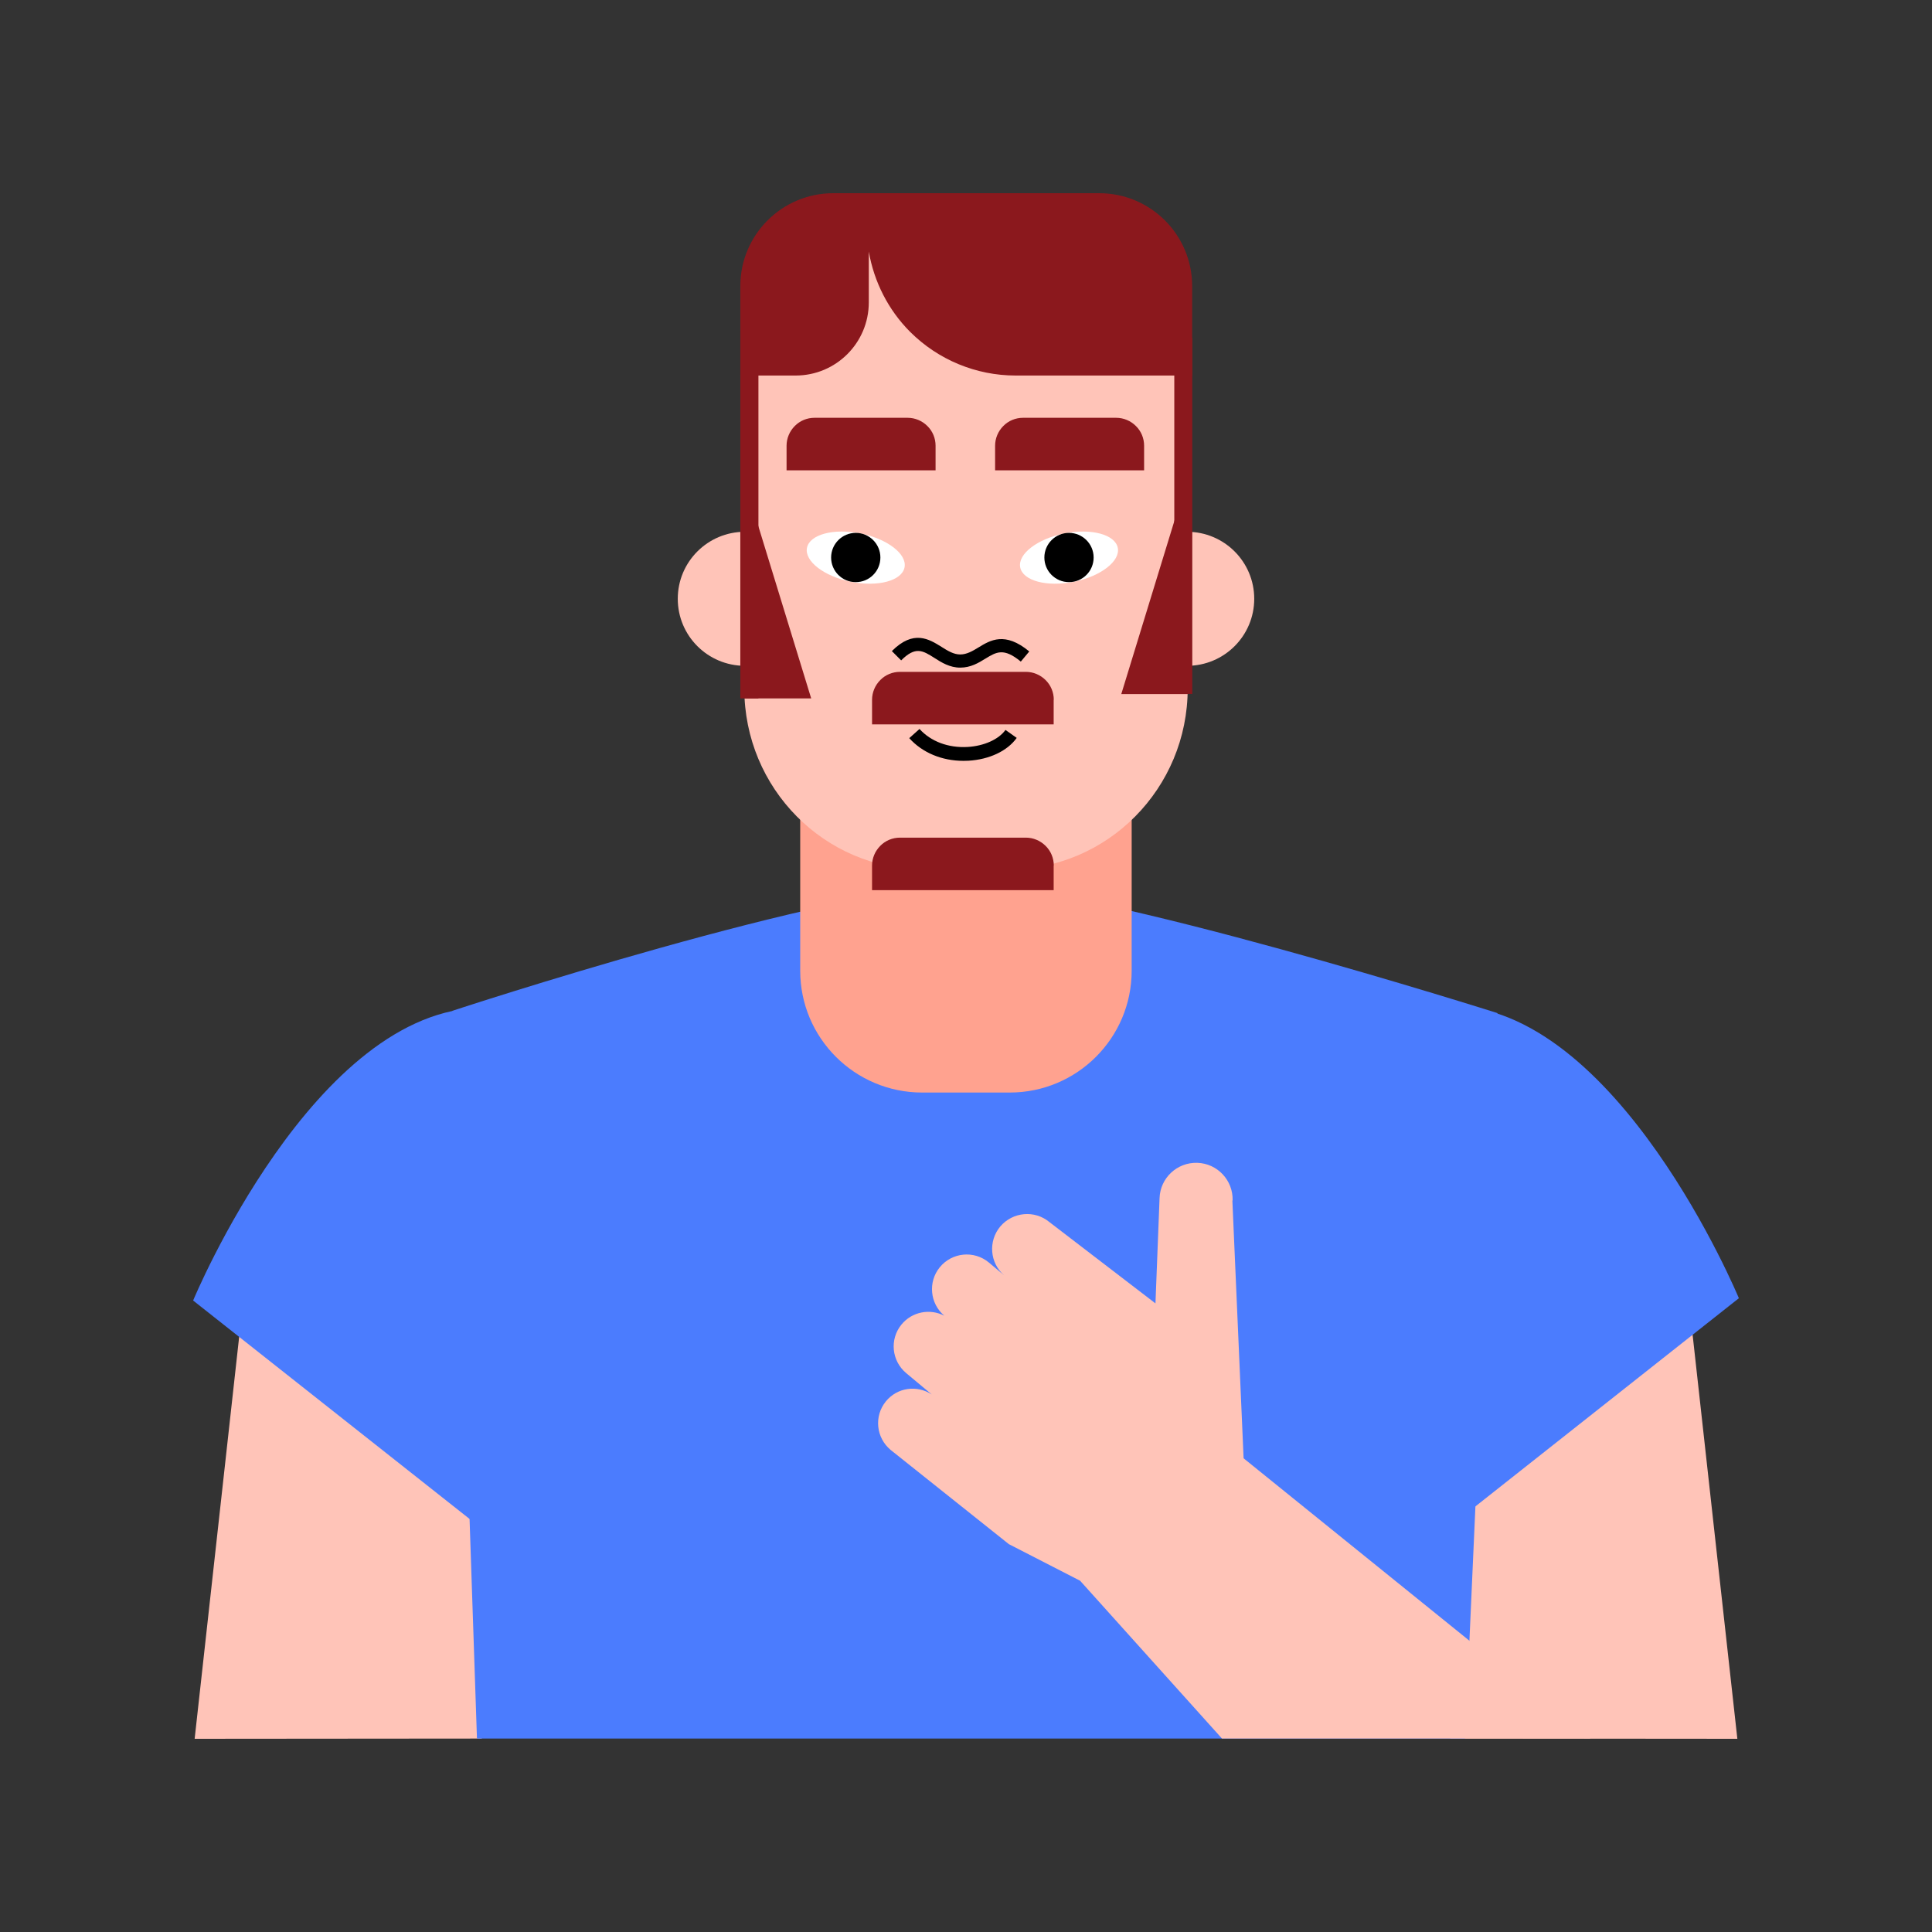
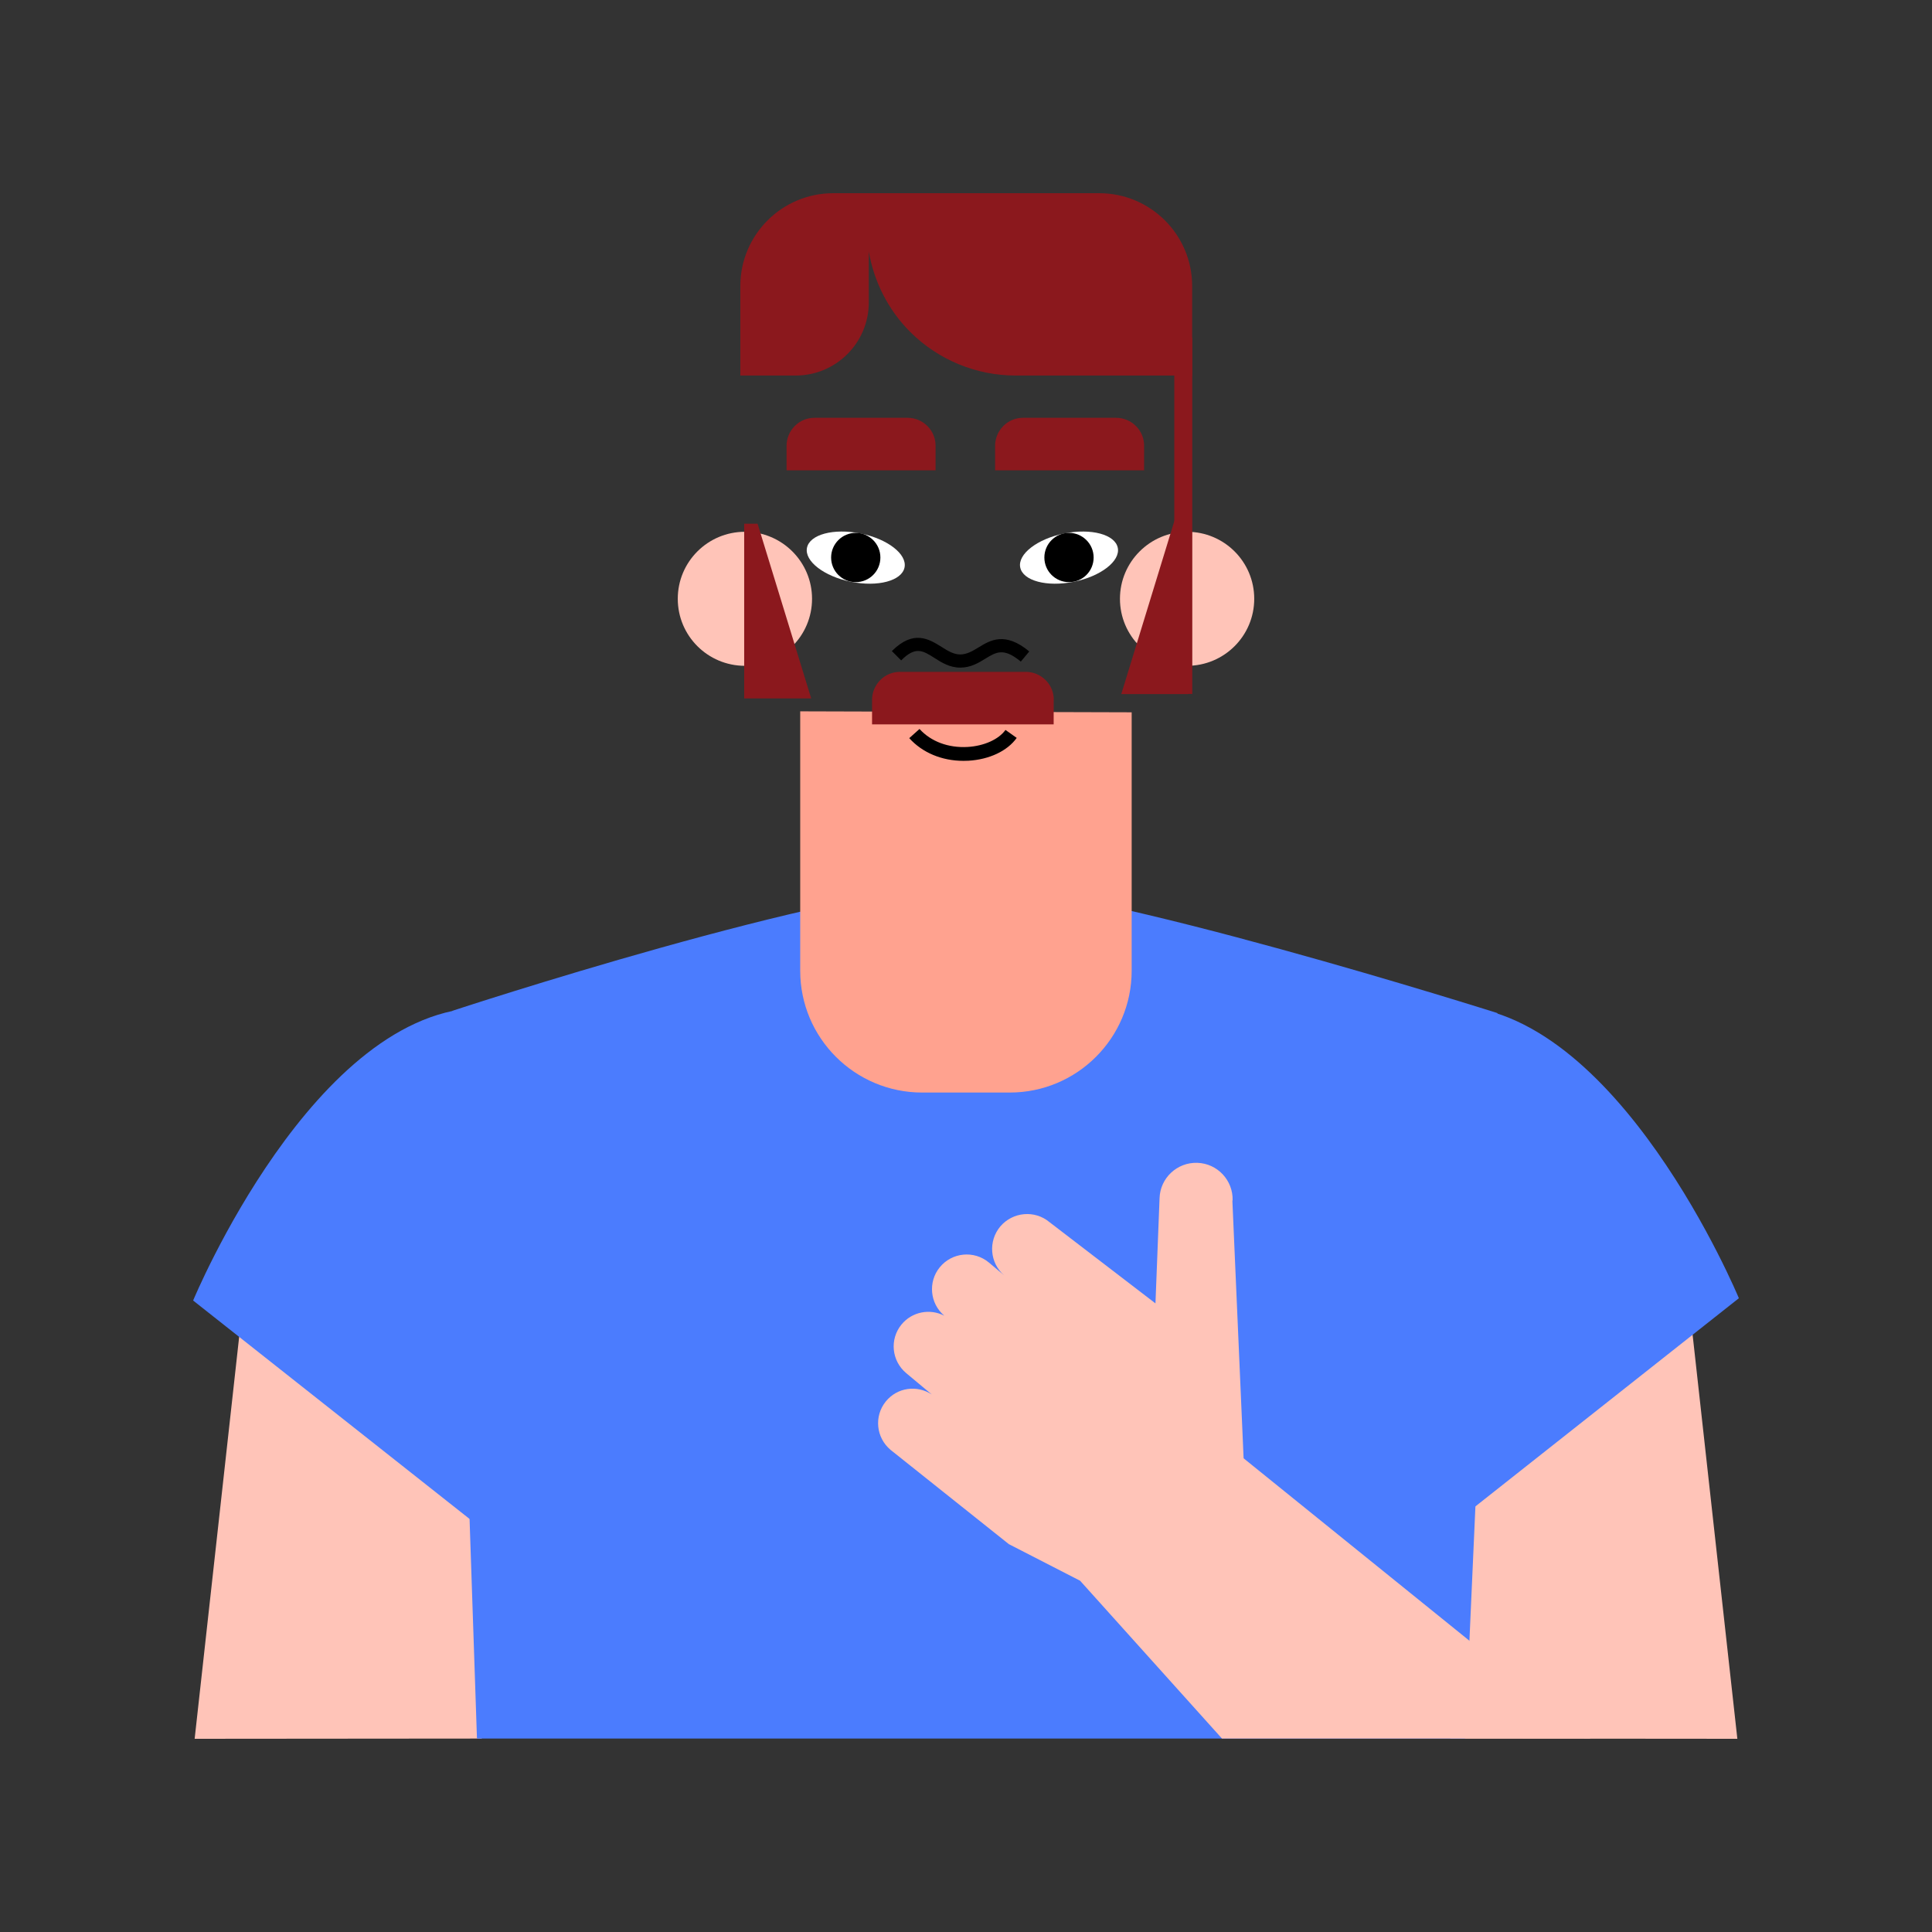
<svg xmlns="http://www.w3.org/2000/svg" id="man" viewBox="0 0 160 160">
  <rect x="0" y="0" width="160" height="160" fill="#333333" stroke="none" />
  <defs>
    <style>
      .cls-1 {
        fill-rule: evenodd;
      }

      .cls-1, .cls-2, .cls-3, .cls-4, .cls-5, .cls-6, .cls-7 {
        stroke-width: 0px;
      }

      .cls-1, .cls-4 {
        fill: #8b181d;
      }

      .cls-3 {
        fill: #4b7cfe;
      }

      .cls-5 {
        fill: #ffa28f;
      }

      .cls-6 {
        fill: #fff;
      }

      .cls-7 {
        fill: #ffc4b8;
      }
    </style>
  </defs>
  <polygon class="cls-7" points="39.89 143.98 51.13 108.51 20.39 105.44 16.12 144 39.89 143.98" />
  <path class="cls-3" d="m16,107.69s10.05-24.24,24.06-24.24c9.6,0,17.92,6.45,18.64,16.01.72,9.56-19.6,26.5-19.6,26.5l-23.11-18.26Z" />
  <polygon class="cls-7" points="120.11 143.98 108.87 108.51 139.61 105.44 143.88 144 120.11 143.98" />
  <path class="cls-3" d="m144,107.5s-10.05-24.24-24.06-24.24c-9.6,0-17.92,6.45-18.64,16.01-.72,9.56,19.6,26.5,19.6,26.5l23.11-18.26Z" />
  <path class="cls-3" d="m39.5,143.98l-2.03-60.27s31.61-10.42,42.86-10.42c10.26,0,43.68,10.61,43.68,10.61l-2.68,60.08H39.5Z" />
  <path class="cls-7" d="m67.25,49.59c0-3.06-2.49-5.55-5.56-5.55s-5.56,2.48-5.56,5.55,2.49,5.55,5.56,5.55,5.56-2.48,5.56-5.55" />
  <path class="cls-7" d="m92.75,49.59c0-3.06,2.49-5.55,5.56-5.55s5.56,2.48,5.56,5.55-2.49,5.55-5.56,5.55-5.56-2.48-5.56-5.55" />
  <path class="cls-5" d="m93.72,80.4v-21.41l-27.45-.08v21.48c0,5.57,4.52,10.09,10.1,10.09h7.25c5.58,0,10.1-4.52,10.1-10.09" />
-   <path class="cls-7" d="m98.36,57.02v-25.52c0-8.27-6.64-14.98-14.83-14.98h-7.06c-8.19,0-14.83,6.71-14.83,14.98v25.52c0,8.27,6.64,14.98,14.83,14.98h7.06c8.19,0,14.83-6.71,14.83-14.98" />
  <path class="cls-6" d="m84.49,46.99c.22,1.11,2.21,1.64,4.44,1.19,2.23-.45,3.86-1.71,3.64-2.81-.22-1.11-2.21-1.64-4.44-1.19-2.23.45-3.86,1.71-3.64,2.81" />
  <path class="cls-2" d="m86.49,46.17c0,1.13.91,2.04,2.04,2.04s2.04-.91,2.04-2.04-.92-2.04-2.04-2.04-2.04.91-2.04,2.04" />
  <polygon class="cls-4" points="98.42 57.48 98.42 43 97.3 43 92.86 57.48 98.42 57.48 98.42 57.48" />
  <polygon class="cls-4" points="61.63 57.84 61.63 43.37 62.74 43.37 67.18 57.84 61.63 57.84 61.63 57.84" />
-   <polygon class="cls-1" points="61.31 27.42 62.81 27.42 62.81 57.84 61.31 57.84 61.31 27.42 61.31 27.42" />
  <path class="cls-2" d="m79.79,63.01c-1.78,0-3.4-.67-4.49-1.88l.85-.76c.94,1.04,2.39,1.58,3.98,1.49,1.36-.08,2.57-.62,3.14-1.41l.93.66c-.78,1.09-2.28,1.79-4,1.89-.13,0-.27.01-.4.01" />
  <path class="cls-1" d="m77.48,36.91c0-.61-.24-1.2-.68-1.63-.43-.43-1.02-.68-1.63-.68h-7.72c-.61,0-1.2.24-1.63.68-.43.43-.68,1.02-.68,1.63v2.04h12.34v-2.04h0Z" />
  <path class="cls-1" d="m94.75,36.91c0-.61-.24-1.2-.68-1.63-.43-.43-1.02-.68-1.63-.68h-7.72c-.61,0-1.2.24-1.63.68-.43.43-.68,1.02-.68,1.63v2.04h12.34v-2.04h0Z" />
-   <path class="cls-1" d="m87.27,57.95c0-.61-.24-1.2-.68-1.63-.43-.43-1.02-.68-1.63-.68h-10.43c-.61,0-1.2.24-1.63.68-.43.43-.68,1.02-.68,1.63v2.04h15.04v-2.04h0Z" />
+   <path class="cls-1" d="m87.27,57.95c0-.61-.24-1.2-.68-1.63-.43-.43-1.02-.68-1.63-.68h-10.43c-.61,0-1.2.24-1.63.68-.43.43-.68,1.02-.68,1.63v2.04h15.04v-2.04Z" />
  <path class="cls-2" d="m79.52,55.29c-.86,0-1.54-.42-2.13-.8-.98-.62-1.57-.99-2.76.2l-.77-.77c1.8-1.8,3.08-.99,4.11-.35.52.33,1.01.63,1.55.63s1.02-.28,1.51-.58c.98-.6,2.19-1.34,4.21.33l-.7.84c-1.42-1.17-2.02-.8-2.94-.24-.57.35-1.21.74-2.08.74" />
-   <path class="cls-1" d="m87.27,71.68c0-.61-.24-1.2-.68-1.63-.43-.43-1.02-.68-1.63-.68h-10.43c-.61,0-1.2.24-1.63.68-.43.43-.68,1.02-.68,1.63v2.04h15.04v-2.04h0Z" />
  <polygon class="cls-1" points="97.25 27.97 98.74 27.97 98.74 57.47 97.25 57.47 97.25 27.97 97.25 27.97" />
  <path class="cls-1" d="m91.04,16h-22.03c-4.25,0-7.7,3.44-7.7,7.69v7.41h4.58c3.35,0,6.06-2.71,6.06-6.06v-4.21c.43,2.5,1.61,4.84,3.43,6.66,2.32,2.31,5.46,3.61,8.73,3.61h14.62v-7.41c0-4.25-3.45-7.69-7.7-7.69Z" />
  <path class="cls-6" d="m74.91,46.99c-.22,1.11-2.21,1.64-4.44,1.19-2.23-.45-3.86-1.71-3.64-2.81.22-1.11,2.21-1.64,4.44-1.19,2.23.45,3.86,1.71,3.64,2.81" />
  <path class="cls-2" d="m72.91,46.17c0,1.13-.91,2.04-2.04,2.04s-2.04-.91-2.04-2.04c0-1.13.92-2.04,2.04-2.04s2.04.91,2.04,2.04" />
  <path class="cls-7" d="m102.08,99.42c.05-1.67-1.26-3.07-2.93-3.12-1.67-.05-3.07,1.26-3.12,2.93l-.34,8.71-8.78-6.73c-1.22-1.02-3.04-.85-4.07.36h0c-1.02,1.22-.87,3.03.33,4.06l.12.1-1.39-1.17c-1.23-1.03-3.07-.85-4.08.4h0c-.98,1.21-.81,2.99.38,4-1.18-.61-2.67-.34-3.55.74-.99,1.22-.81,3,.39,4.01l2.12,1.77c-1.22-.8-2.86-.58-3.8.58-.99,1.22-.81,3,.39,4.01l9.8,7.81,5.9,3.03,11.75,13.07h30.52l-28.73-23.21-.93-21.35Z" />
</svg>